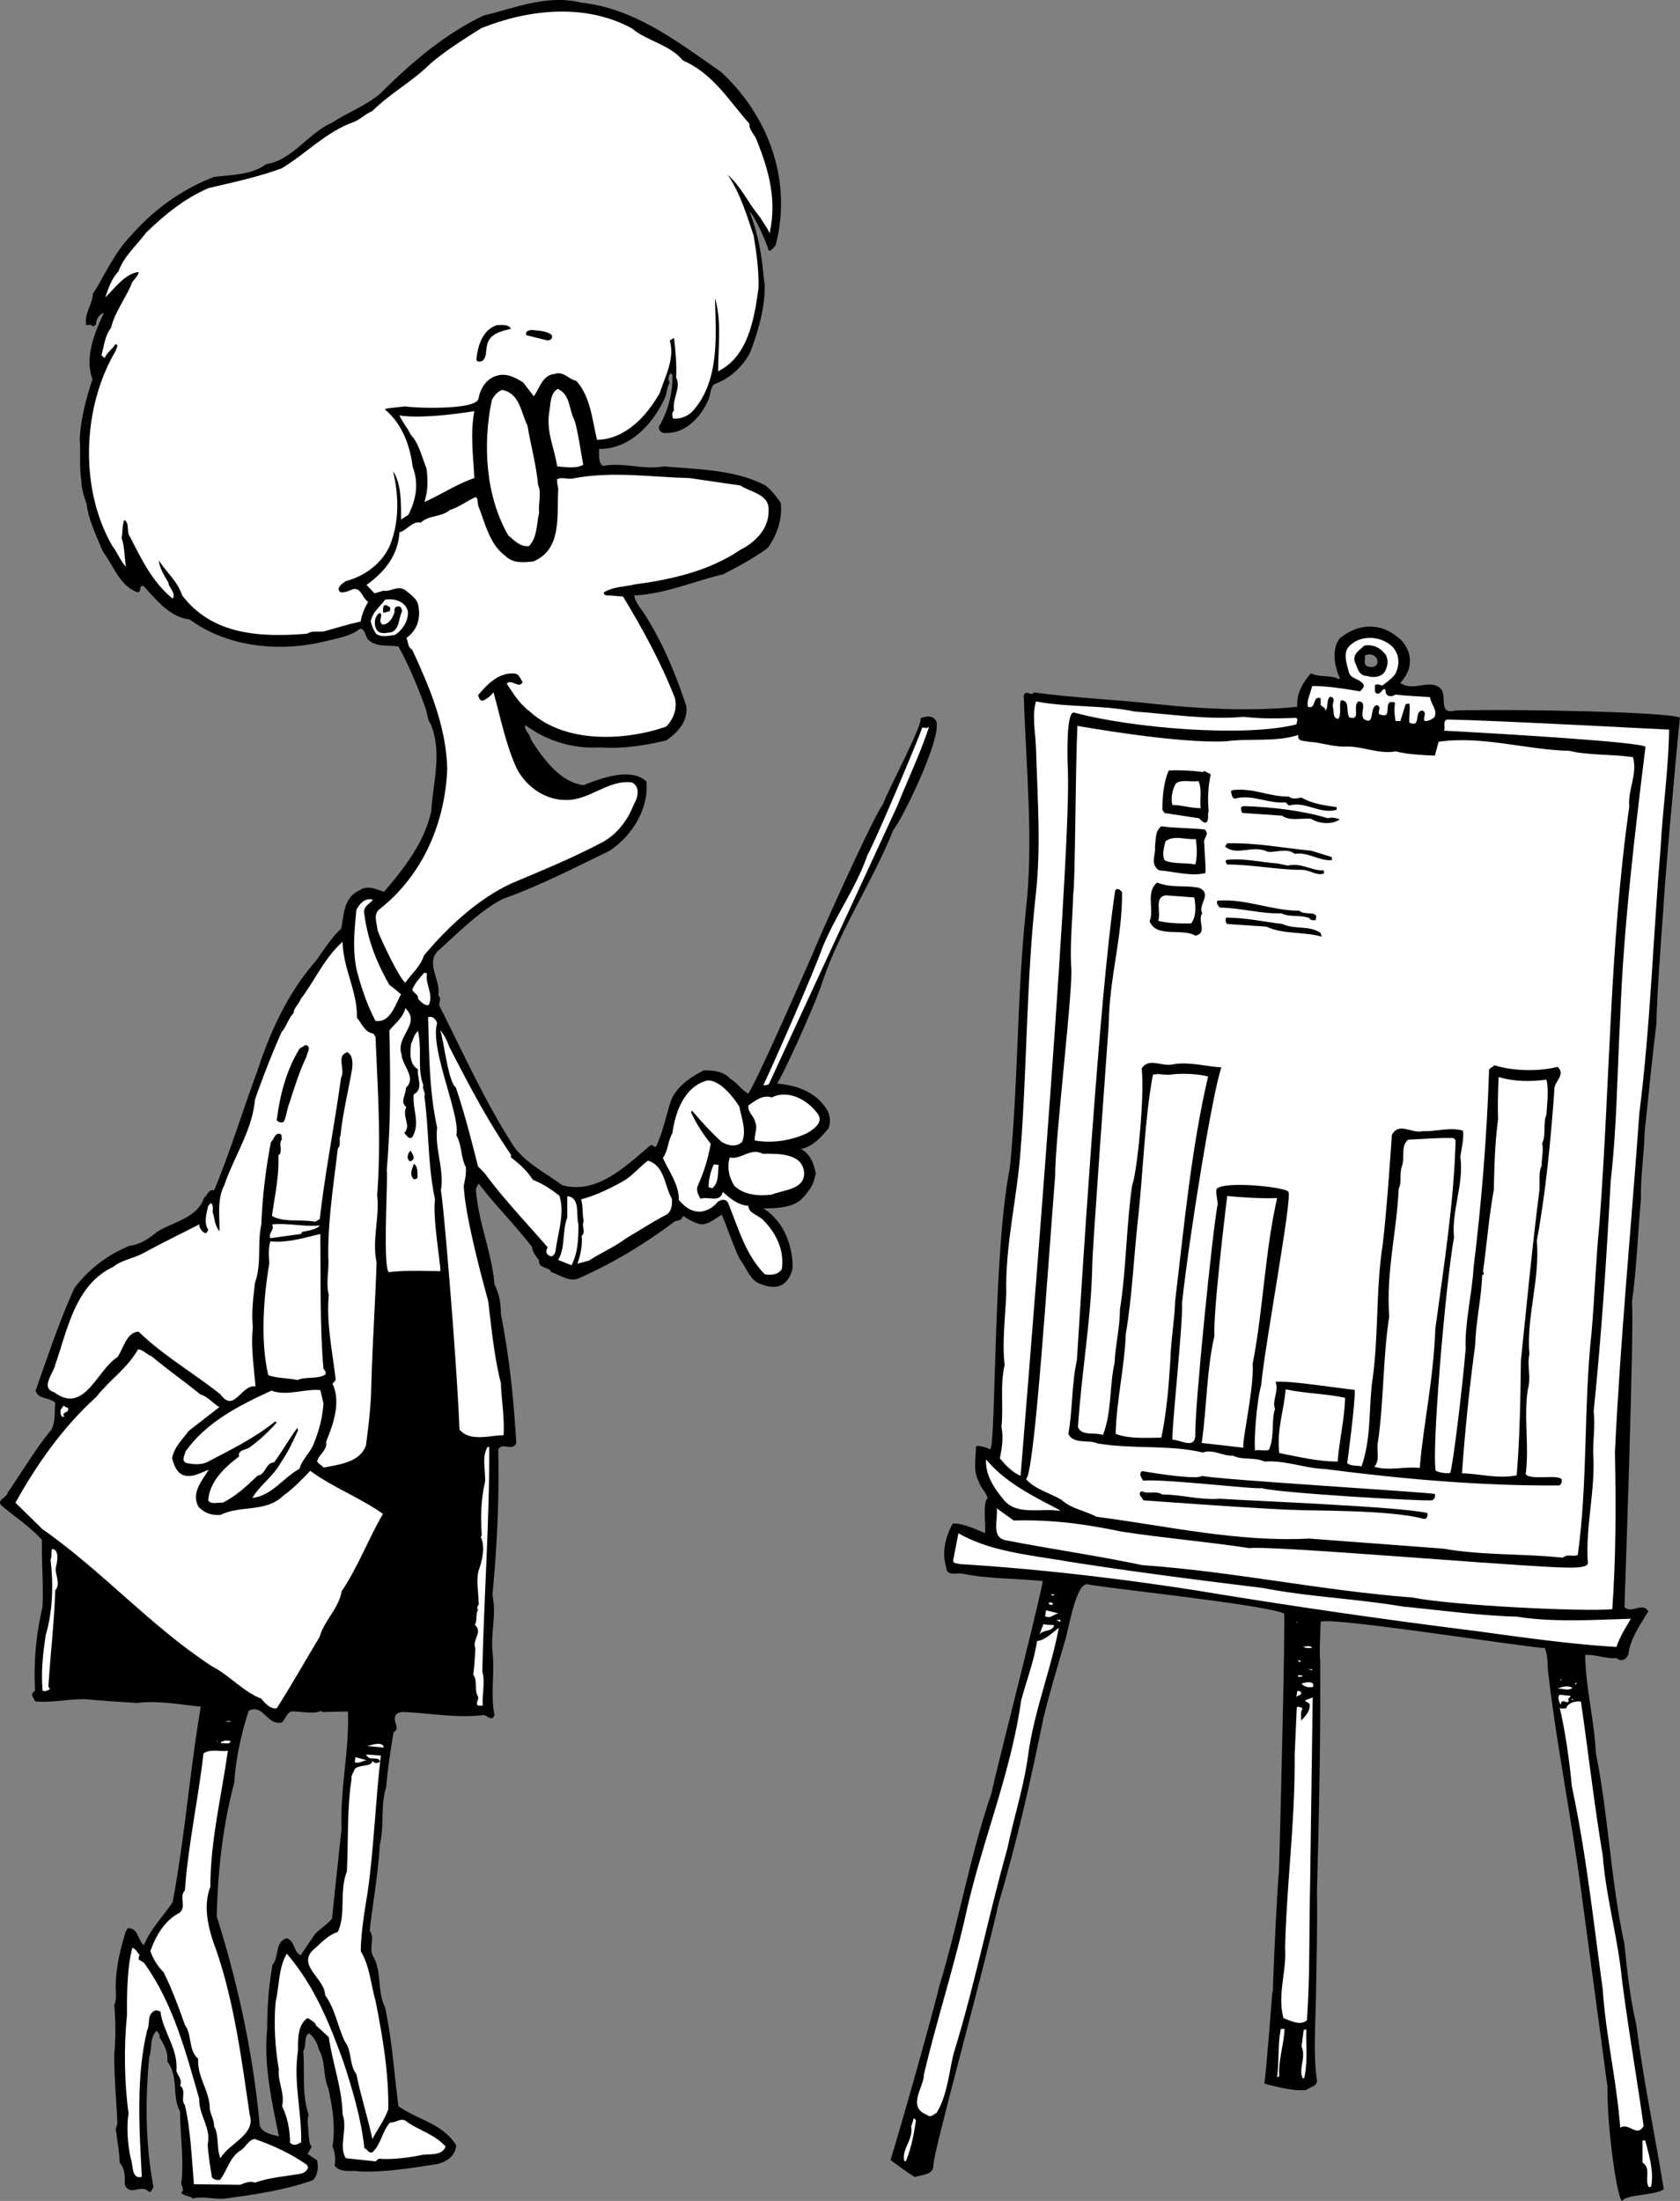
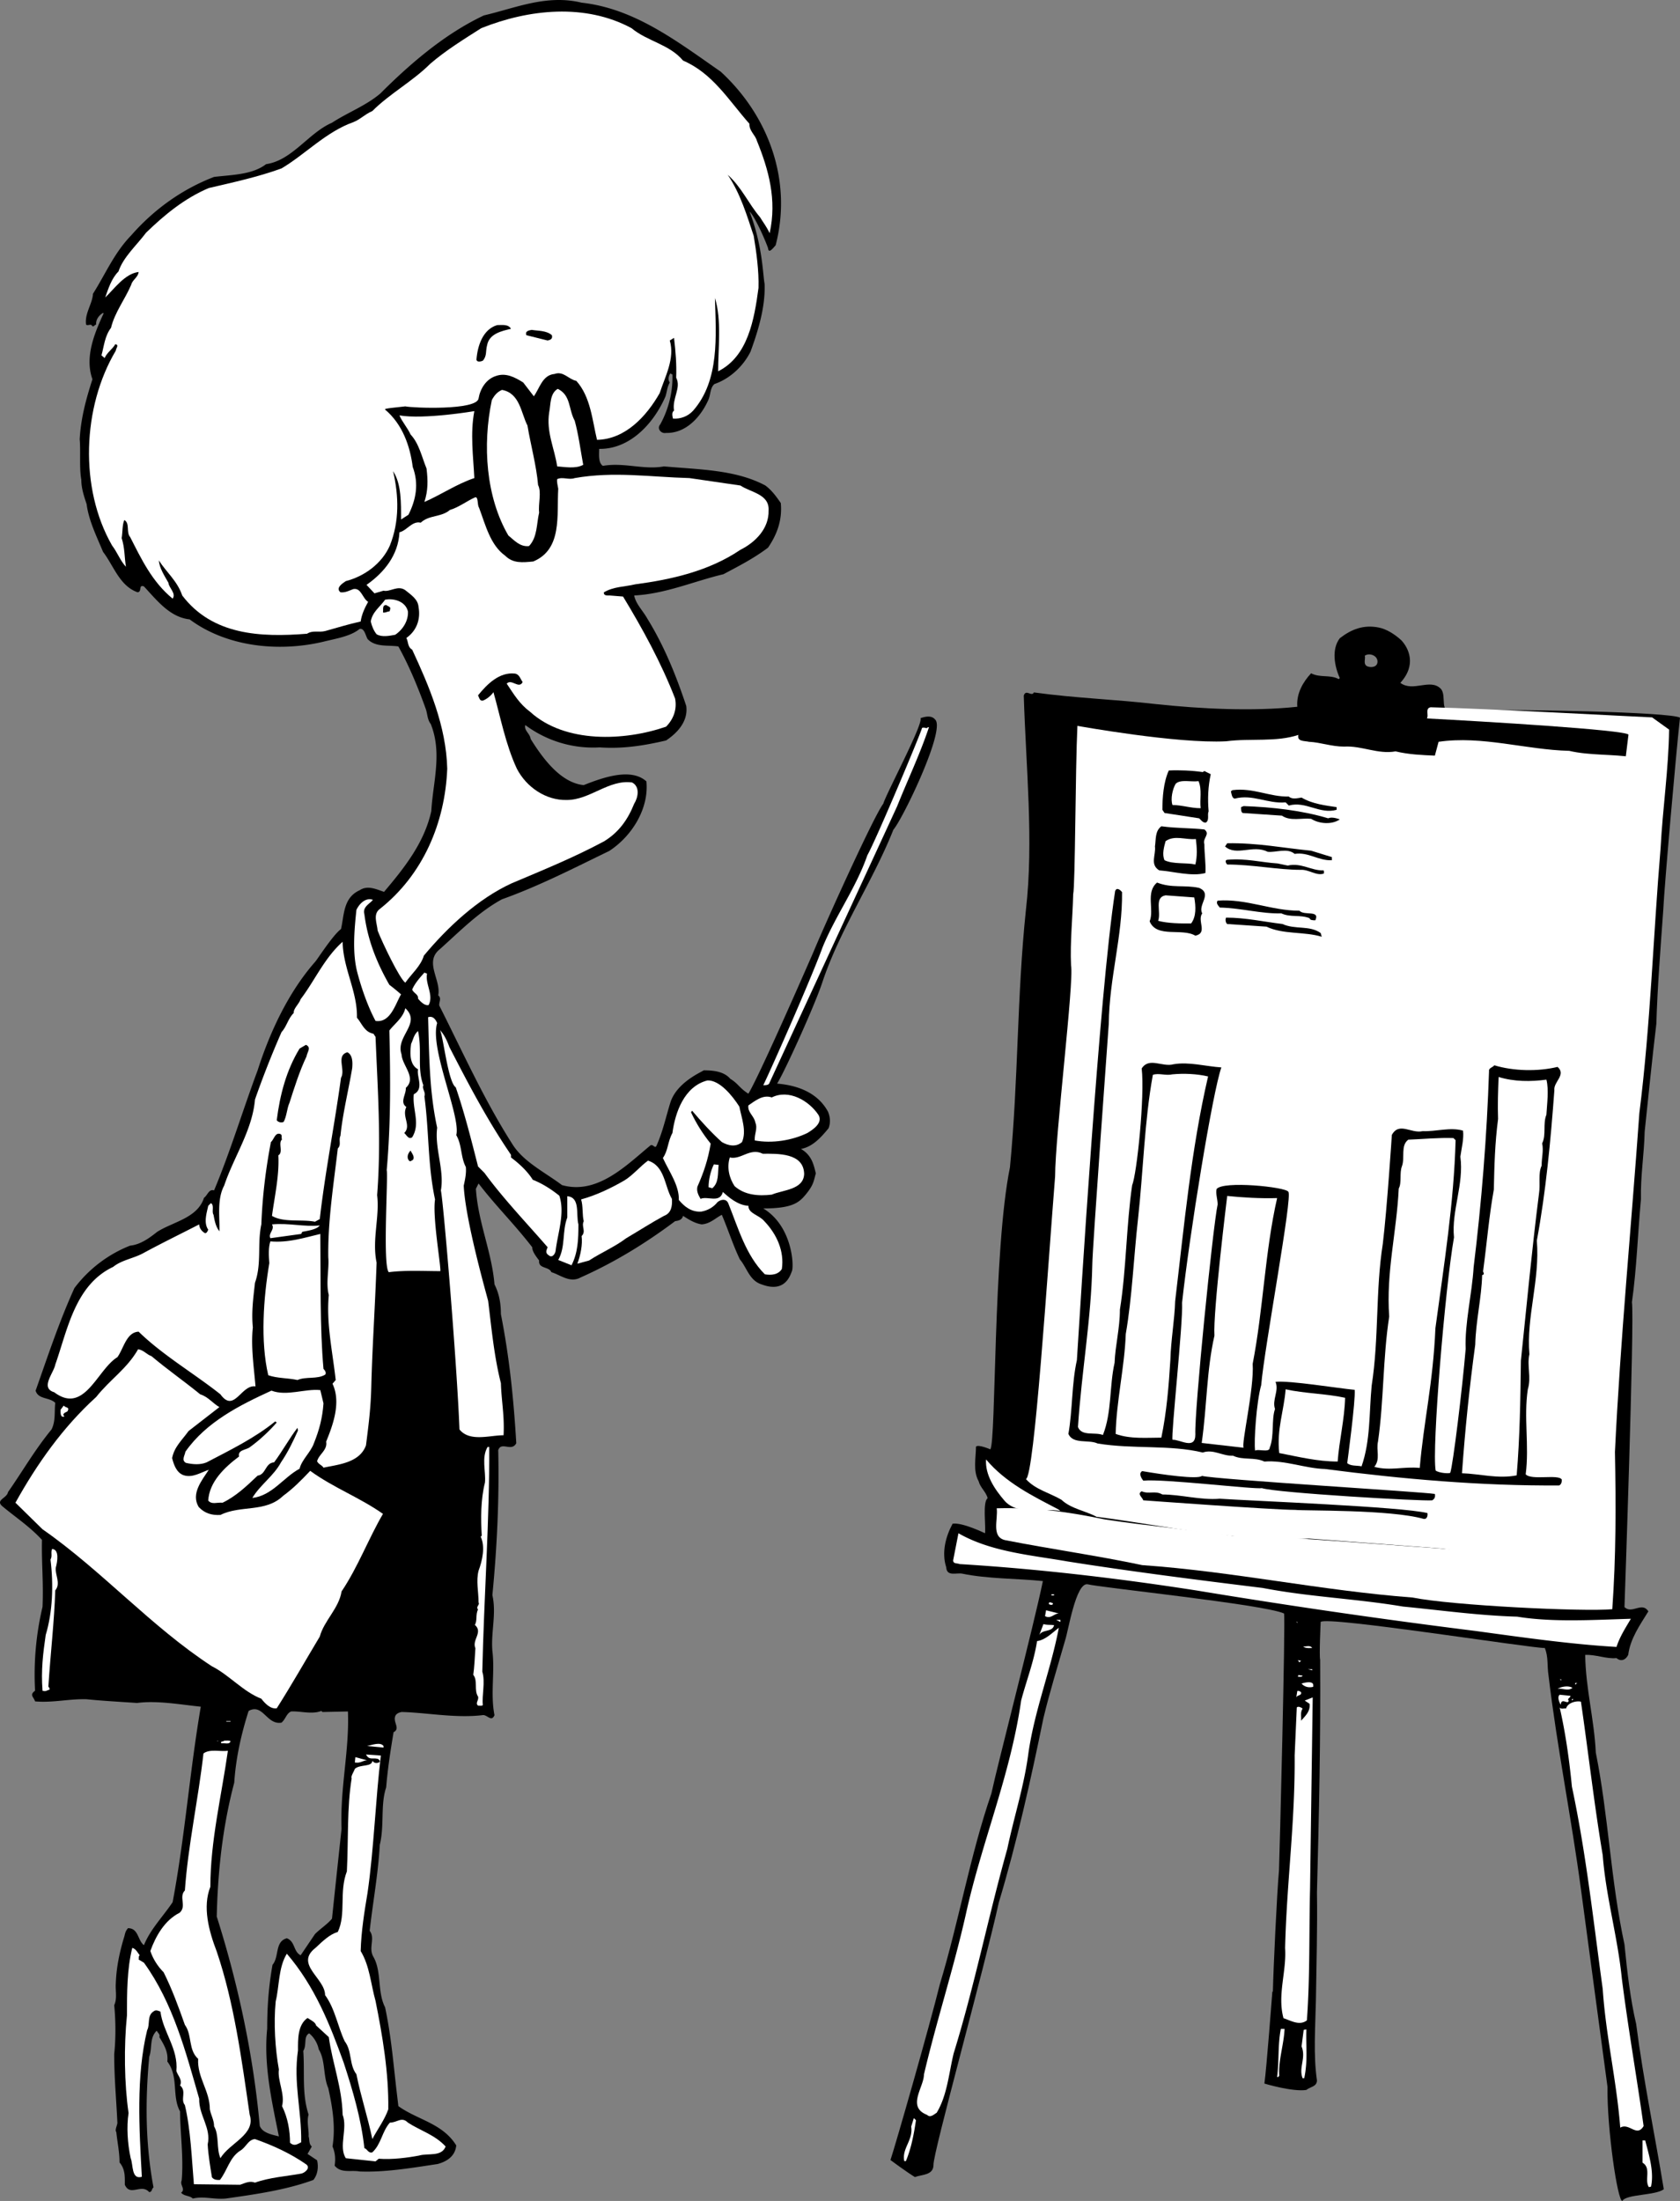
<svg xmlns="http://www.w3.org/2000/svg" width="316.308" height="414.356">
  <rect width="100%" height="100%" fill="#808080" stroke="none" />
  <path d="M141.124 39.836c2.5 6.5 2.5 12 2.832 13.586.168 4.25-1.148 8.684-2.648 12.782-1.403 2.8-3.903 5.101-6.801 6.101-.801.7-.7 1.899-1.102 2.899-1.398 3.199-4.199 6.402-8 6.3-.898.2-1.8-.8-1.097-1.601 1.597-2.899 2.398-6.2 2.296-9.399l-.398-.199c-.3.399-.5 1.2-.102 1.7-.5.898-.5 1.6-.796 2.6-2.204 5.099-6.704 10-12.5 9.9 0 1-.204 2.6.699 3.199 4-.7 7.699.8 11.5.101 6.597.598 13.5.598 19.097 3.598 1.204.902 2 2 2.903 3.3.3 3.2-.7 5.903-2.403 8.403-2.796 2.098-5.597 3.5-8.398 5-5.5 1.297-10.898 3.7-16.8 4 .3 1.598 1.6 2.797 2.5 4.398 3.198 5.2 5.402 10.7 7.3 16.399.398 2.902-1.7 5.101-3.8 6.5-4.302 1-8.2 1.601-12.5 1.3-5.2.301-10.098-1.3-14-4.199-.302 1 .902 1.602 1 2.602 2.3 3.7 5.675 8.273 10 8.7 4.175-1.677 9.05-3.177 11.8-.7.5 5.098-2.7 10.297-7 13.098-6.602 3.199-13.2 6.601-20.2 9.101-4.402 2.399-7.902 6-11.698 9.399-3 2.402.296 5.8-.301 8.699.699.5.097 1.3.199 1.902 4.5 8.899 8.5 17.899 13.898 26.3 2.102 3.2 6 5.099 9.204 7.5 6.699 1.9 12.199-3.8 16.699-7.5.5-.202.8.7 1.097.099 1.204-2.7 1.754-5.364 2.602-8.098 1.168-3.77 5.7-5.703 6.3-6.102 1.802 0 3.802.2 5 1.602 1.5.898 1.7 1.73 3.4 2.797 2.3-3.797 12.3-26.797 12.3-26.797 1.5-3.703 11.2-25.3 13.102-27.8.5-1.802 7.597-15.102 7-16.102.898-.301 2.097-.598 2.796.3 1.903 2-6.097 18.602-7.898 20.7-3.898 9.8-10.094 18.804-13.398 28.8-1.434 4.332-7.102 16.832-8.5 19 3.699.301 7.597 1.602 9.597 5.301.403 1 .5 2 .102 3.098-1.403 1.703-3 3.5-5.2 3.902 2.067 1.2 2.399 3 2.797 4.598-.398 1.402-.398 2.101-1.73 3.77-1.336 1.663-2.5 2.831-8.168 2.831 5.5 3.332 5.8 10.801 5.398 11.801-.296.7-1.23 4.2-5.699 2.5-2.3-.7-2.8-3.2-4.097-4.7-1.301-2.702-2.204-5.6-3.403-8.401-1.199.601-2.199 1.699-3.8 1.8-1.297-.199-2.399-.898-3.5-1.601-.2.8-.899.902-1.5 1-5.598 4.203-11.5 7.8-17.797 10.601-2 1.102-3.801-.5-5.5-1-.403-1.101-2.5-.601-2.301-2.199-.602-.8-1.301-1.7-1.301-2.5-3.398-4.402-6.8-7.7-10.102-12l-.5 1c.403 6.3 3 11.899 3.5 18 .903 1.8 1.204 3.598 1.204 5.598 1.597 8.101 2.398 15.902 2.898 24.3-.898 1.7-2.8-.398-3.398 1.301.199 9-.204 18.102-1.102 27.301.8 3.5-.3 7 0 10.5.5 4-.398 8.098.398 12.098-.597 1.402-1.398-.2-2.296 0-5.102.601-10.602-.5-15.204-.598-.398.098-.796.2-1.097.598-.7 1.203 1 2.5-.403 3.203-.597 3.598-1.097 6.797-1.398 10.398-1.102 3.301-.3 7.2-1.2 10.801-.3 5.5-1.3 10.8-1.902 16.2 1.102 1.398-.296 3.199.704 4.898 1.597 2.8.699 6.601 2.199 9.5 1.097 5.203 1.5 9.902 2.097 15.203l.403 3.398c3.597 2.602 8.3 3.2 10.898 7.399-.199 2-1.699 3-3.5 3.5-4.699.703-9.898 1.601-14.699 1.402-1.602-.3-3.5.399-4.7-1.101.2-1.2.098-2.5-.402-3.598.602-3.703 0-7.402-.796-11-1-2.3-.5-5.203-1.801-7.3-.2-1.102-.903-2.302-1.801-3-1.102.597-.398 2.198-1.102 3.3.301 4.2-.296 8 1 12-.398 1.297.102 3 0 4.098.204.5 0 1.402.602 1.902l-.8 1.398 1.8 1.2c.3 1.3.102 2.699-.7 3.699-5.198 1.902-10.902 2.703-16.5 3.5-2.3.203-4.1-.5-6.198 0-.602-.598-1.602-.399-2.204-1.098.903-.7-.296-1.402.102-2.3.398-4.2-.3-9.2-.3-13-1.598-2.9-.2-6.5-2.4-9.4.2-1.8-.6-3.1-1.5-4.6.2-.5-.3-.801-.5-1.2-1.402 1.399-.8 3.2-1.402 4.899-.796 8.5-.699 16.601.801 24.601-.398.3-.199.8-.8.899-1.5-1.7-3.598.902-4.598-1.399 0-1.5.097-2.902-1-4.2 0-2-.403-3.702-.602-5.702-.3-.399.102-1.098.2-1.7-.2-4.5-.598-8.398-.598-13 .3-2.898.3-6.097 0-9.199.597-1.3.199-2.699.3-4.101.098-3 .7-5.797 1.5-8.5.297-.899.2-1.2.797-1.899 2 0 1.801 2.301 3 3.2 1.204-3 3.602-5.399 5.403-8.098 2.3-12.203 3.199-24.5 5.3-36.8-3.902-.403-8.203-1.2-12-.7-2.902-.203-6.601-.402-9.5-.703-3.3-.098-6.402.703-9.703.402-.296-.902-1.097-1.2 0-2a55.578 55.578 0 0 1 1.403-15.8c.199-4.7-.2-8.2-.102-12.602-2.3-2.5-4.898-4.2-7.3-6.2-1.7-1.3.703-1.597.902-2.8 2.8-4 5-7.899 8.199-11.797.8-1.602.5-3.3.7-5-1.098-1.102-3.2-.602-3.7-2.3 2.3-6.5 4.398-12.903 7.3-19.302 2.7-3.601 6.4-6.398 10.5-8 2-.199 3.7-1.5 5.098-2.601 3-1.899 7.602-2.598 8.801-6.399.7-.5.903-1.699 1.903-1.398 3.097-7.402 5.398-15.102 8.199-22.602 2.3-7.199 5.8-14.699 10.8-20.398.399-.402 3.297-5 4.899-6.203.602-2.598.398-5.899 3.5-7.297 1.5-1 3.102-.203 4.602.297 3.898-4.598 7.597-9.297 8.898-15.2.3-5.398 2.102-10.898-.102-16.398-.699-.902-.597-2-1-3-1.398-3.902-3.097-8-5.097-11.601-1.903-.301-4.301.199-5.801-1.399-.398-.7-.602-2.101-1.5-1.902-1.7 1.402-4.398 1.8-6.8 2.402-8.4 2-18.2 1-25.2-4.2-3.7-.401-6.102-3.5-8.602-6.202-1.097-.399-.296 1-1.199 1.101-3.398-1.199-4.5-5-6.5-7.601-1.199-2.899-2.699-5.899-3.097-9-.5-1.5-1-3-1-4.598-.403-2.2-.102-5.402-.301-7.601.199-3.899 1.199-7.598 2.398-11.301-1.5-4.2.403-8.7 2.102-12.399l-.102-.101c-.699.402-1.398 1.203-1.3 2.203-.297 0-.5.598-.797.2-.204-.403-.801.097-1.102-.2-.3-2.102 1.2-3.902 1.3-5.8 2.4-3.802 4-7.7 7.2-11 4.3-4.903 9.602-8.7 15.602-11 3.398-.403 7.199-.403 9.796-2.403 4.903-.7 8-5.899 12.403-7.797 2.898-1.902 6.398-3.203 9.097-5.5 5.903-5.902 12.301-11.3 19.5-14.703 6-1.399 11.801-4 18.403-2.399 10 1.102 18 7.301 26.199 13 8.898 8.2 13.531 20.368 10.332 32.668-.582.664-1.332 1.633-1.434.532-.73-2.032-2.582-6.067-3.48-6.868zm-94.316 282.27c-1.403 4.398-2.403 8.898-2.704 13.5-2.199 8.297-3.097 16.7-3.296 25.2 4 12.597 6.898 26.097 8.097 39.398.5 1.402 2.5 1.699 3.602 2-1.301-6.5-2.903-13.399-2.2-20.301 0-4.297.297-8 1-12 1.297-1.5.399-4.399 2.7-5 1.597.601 1.199 2.5 2.597 3.203l2.704-4c1-1 2.398-1.902 3.199-2.902.597-5.7 1.199-11.301 1.8-16.899-.3-7.7 1.5-14.8 1.2-22.101l-4.801.101-.2-.2c-1.8.7-3.902 0-5.698.099-.903.402-1 1.402-1.801 2.101-2.801.5-3.5-3.699-6.2-2.199" />
  <path fill="#fff" d="M141.905 44.403c-1.199-3.598-2.5-8-4.898-11.5 2.597 2.3 3.898 5.402 6.097 8 .602 1 1.184 1.683 1.801 3 1.403-6.297-.199-12-2.398-17.399-.301-1.101-1.5-1.898-1.403-3.199-3.898-4.402-6.898-9.5-12.5-11.902-2.597-3.098-6.699-3.598-9.699-6.098-8.699-4.7-19.3-3.601-28.3 0-3.297 2.098-6.7 4.2-9.598 6.7-3.301 3.3-7.602 5.6-10.903 8.898-1.398.601-2.296 1.601-3.597 2.101-5.102 1.801-9.102 6.102-13.5 8.7-4.403 1.601-9 2.601-13.7 3.699-4.5 1.902-8.3 5-11.8 8.402-1.801 2.399-4.301 4.598-5.2 7.3-1.3 1.298-1.902 3.2-2.5 4.9 1.7-1.602 3.7-4.5 6.297-4.801-.097 1-1.199 1.5-1.398 2.402-1.2 2.797-3.102 5.2-3.8 8.098-1.2 1.601-1.302 3.402-1.802 5.199l.602.5c.398-1 1.5-1.7 2-2.598.8.098.102.8.102 1.2-6.301 10.6-6.903 25.898-.704 36.699 1 1.3 1.5 2.8 2.602 4-.3-2-.2-3.5-.8-5.399.198-1.2.1-2.5.5-3.402 1.1.601.3 2.3 1.1 3.203 2.098 4.098 4.098 8.398 8 11.598.7-1-.698-2-.8-3-.8-1.399-1.7-2.801-1.8-4.2 1.402 2.2 3.5 3.899 4.402 6.602 5.699 7.5 14.796 7.898 23.5 7.2 1.097-.7 2.199-.2 3.398-.5 2.2-.602 4.398-1.302 6.7-1.802.198-1.398.8-2.601 1.402-3.699-1.102-.7-1.301-2.7-2.801-2.402-.801.3-1.5.703-2.403.601-1-.8.403-1.699 1-2.101 3.5-.899 6.801-3.297 8.301-6.7 1.801-4.5 1.7-9.3.602-14 1.597 2.403 1.5 6.102 1.5 9.102l1.398-.902c1.403-2.797 2-5.797.801-9-.5-3.899-1.898-8-5.2-10.797-.402-.203 2.098-.402 3.802-.602 1.296.301 13.5.801 13.796-1.5.301-1.8 1.403-3.601 3.204-4.199 1.898-.7 3.597.2 5.199 1.2l2 2.6c1.097-1.5 1.597-4 3.898-4.202 1.7-.598 2.602 1 4.102 1.3 2.699 3 3 7.403 3.898 11.102 5.301-.101 9.301-4.402 11.801-8.8 1-3.102 2.898-6.5 1.898-9.9l.801-.5c.301 2.599.5 5 .403 7.5 1 1.9-.801 3.9-.403 6.2-.5.3-.3 1.098-.199 1.5 1.398.098 2.8-.402 3.8-1.5 5-5.7 4.302-14.101 4.098-21.2 1.301 4.099.602 9.599.602 13.798 5.602-2.797 6.8-9.7 7.602-15.7.097-3.199-.403-6.8-.903-9.8" />
  <path d="M96.206 61.903c-1.7.402-4.102.902-4.5 3.101-.3 1.102 0 2-.8 2.899-.2.101-1.098.402-1.2-.2.2-2.597 1.2-5.699 3.898-6.5 1 0 2.102-.199 2.602.7m7.699 1.203c.2.7-.3.898-.8 1l-4-1c-.297-.8.5-.902 1-1 1.203.2 2.8.098 3.8 1" />
  <path fill="#fff" d="M108.206 79.204c.7 2.5 1.102 5.601 1.602 8.3-1.403.801-3.5.399-4.903.301-.5-3.402-2.097-6.5-1.5-10.2.301-1.5.102-3.5 1.602-4.401 2.5 1.199 2 3.8 3.199 6m-8.898.902c.597 3.598 1.699 7.598 2 11.2.699 1.398 0 3.5.199 5.198-.5 2.102-.301 4.602-1.903 6.301-1.699.2-2.796-1.101-3.898-2-4.2-7.2-4.898-17-3.102-25.5.5-.902 1-1.5 1.903-1.902 3.398.601 3.597 4.402 4.8 6.703m-9.999 9.898c-3.301 1.102-6.204 3.102-9.403 4.5.7-2.199.676-4 .403-6.3-.903-2.2-1.403-4.7-3-6.399-.602-1.3-1.602-2.402-2.102-3.601 4.602.8 14.102-.801 14.102-.801-.801 4.203-.204 8.5 0 12.601" />
  <path fill="#fff" d="M139.405 91.403c1.903 1.3 5.5 1.601 5.301 4.703.102 3.398-2.5 6-5.3 7.398-5.9 4-13 5.602-19.802 6.5-2.097.5-4 .399-5.898 1.5-.102.7.7.602 1.102.602l2.5.2c3.699 6.097 7.199 12.5 9.796 19.198.403 2-.296 3.899-1.699 5.301-7.8 2.7-19 3.2-25.597-2.8-2-1.5-3-3.2-4.403-5.301.903-1 2.301 1.101 3-.301-.398-.5-.597-1.5-1.5-1.598-2.898-.3-5.199 2-6.898 4.098.199.402.3 1.101.898 1 .801-.297 1.602-1 2-1.598 1.301 4.598 2.301 9.899 4.403 14.399 1.796 3.5 5.5 6 9.398 5.902 4.398 0 7.898-3.902 12.3-3.3 1.575.823 1.098 2.898.4 4-1.2 3-2.9 5.398-5.7 7.097-5.8 3.101-11.5 5.402-17.398 7.902-6.301 2.899-12 8.2-16.5 13.598-.602 2-2.301 3.402-3.5 5.101-1.102-.8-4.301-7.5-5.204-9.8-.097-1.301-.898-3 .301-4 8.301-6.5 12.403-16.399 12.801-26.5-.2-8-3.398-15.5-6.602-22.399-.898-.5-.699-1.5-1.097-2.2 2-1.401 2.699-3.6 2.3-5.8-.101-1.5-1.402-2.3-2.5-3.2-1.402-1-2.902.4-4.101.099l-1.7.5-1.5-1.598c3.302-2.3 6-5.602 6.2-9.902 1.398-.301 2.398-2.2 4-1.801 1.602-1.5 3.898-1 5.5-2.399 1.7-.5 3.2-1.699 4.8-2.398.598 0 .302 1.398.7 2 1.2 3.2 2.102 7 4.898 9 1.5 1.5 3.301 1.297 5.301 1.098 5.5-2.301 4.403-8.7 4.7-13.7-.098-.601-.297-1.3-.2-1.8 1-.5 2.2.199 3.301-.2 7.398-1.3 14.2-.199 21.602 0l9.597 1.399" />
  <path fill="#fff" d="M76.808 115.106c.097 1.7-.903 3.398-2.403 4.398-1.097.2-2.5.5-3.5-.101-.5-.598-.898-1.5-1.097-2.399.296-1.8 1.699-2.699 2.699-4.101 1.5-.297 3.8.203 4.3 2.203" />
  <path d="M73.507 114.504c-.102.102 0 .399-.2.602-.402 0-.703.297-1.203.2.102-.5-.199-1.403.602-1.403.3.203.7.3.8.601" />
-   <path d="M75.706 115.106c-.7 1.297-.398 3.098-1.898 3.898-1 .102-2 .5-2.801-.3-.602-.899-.602-2.2.097-3 .204-.301.403-.301.602-.2.3.602-.602 1.602.398 2.102 1.301-.203 1.801-1.3 2.204-2.402-.102-.399 0-.899.398-1 .8-.2.898.3 1 .902" />
  <path fill="#fff" d="M174.905 136.903c-1.699 5.101-4 9.902-6 14.902-3.398 7.399-20 43.3-24.097 52.2-.204.3-.704.3-1.102.3 1.2-2.402 8.867-19.668 11.168-25.969 2.398-5.898 6.332-11.23 8.434-17.332 1.597-2.8 10-22.765 10.296-23.968.602-.2.801.27 1.102-.133h.2m-104.7 32.5c-.5.703-2 1.3-1.602 2.703.602 4.797 2.301 9.098 4.704 13.297a36.85 36.85 0 0 1 2.199 1.8c-1.102 1.903-2 5.403-4.801 5-1.398-2.597-2.602-6-3.398-9-1-3.699-.602-8.097-.204-11.898.5-1.101 1.704-2.402 3.102-1.902m-3 22.203c.898 1 1.398 2.7 3.102 3l.398.598c.398 9.902 1.102 19.5.3 29.8.5 4.102-1 8.399-.1 12.7-.302 8.699-.802 15.601-1 23.3-.098 4.102-.5 7.2-1 11.102-1.2 3.297-5.2 3.598-8 4.2-.302-.5-.9-.602-1.2-1.2.3-1.3 2-2.102 1.7-3.703 1.402-3.399 2.8-7.5 1.198-10.899l.602-.699c-.602-5.402-1.8-10.7-1.3-16-.598-2.3.1-4.902-.098-7.101-.102-6.801 1-13.7 1.796-20.5.704-.7.102-1.5.5-2.399.403-4.101 1.5-8.5 2.204-12.7.097-1.1.097-2.5-.903-3-2.2.599-.3 3.298-1.2 4.798-1.198 8.8-3 17.8-4 26.601l-.897.5c-2.602-.5-5.903.2-8.102-1.101.5-3.7 1.398-7.598 1.2-11.399 1-.601-.098-2.3.698-3-.199-.3.102-.8-.296-1-1-.398-1.204 1-1.801 1.5-1 5.2-1.602 10.301-1.801 15.5-.8 3.7.102 7.301-1.2 11-.3 2.7-.698 5.5-.402 8.399-.398 3.601.204 7.5.5 11.101-2.699-.398-4 5.102-6.597 1.5-4.903-3.898-10.903-7.398-15.403-11.8-2.296.101-2.796 3.101-4 4.8-3.796 2.301-6.199 10.899-11.898 6.602-2.7-.8-.102-3.602.2-5.203 2.3-6.5 3.698-15 10.902-18.399 1.597-1.3 3.898-1.601 5.699-2.601 3.5-1.899 7-3.598 10.5-5.399 0 .7.5 1.301 1 1.602.398.2.597-.402.699-.602-.898-1.3-.3-3.101 0-4.5l.5-.5c.7.399.102 1.602.5 2.2.2 1.101.398 2.199 1.102 3.101.097-2.5-.5-6 .898-8.601 1.8-5.399 5.3-10.399 5.8-16.2 1.5-4.3 3.2-8.601 5-12.699 1-1.101 1.2-2.5 2.302-3.601-.102-.801 1-1.7 1.296-2.598 2.602-3.402 4.5-7.8 7.903-10.8.097 5.097 2.8 9.3 2.699 14.3m13.199-8.301c-.398 1.899 1.301 4 .301 5.899-.7.199-1.5-.598-2-1.2.102-.8-.8-1-1.102-1.699.5-1.2 1.5-2.3 2.301-3.2l.5.2m-4.801 15.199c.102 2.102 2.903 4.399.801 6.301.102 1.2-1.199 2.7.102 3.598-.903 1.8 1 3.5-.403 4.902.403.3.801 1.3 1.5.8 1.602-2.6 0-5.202.301-8.1 2-1 .5-3.301.801-4.7-1.7-.902-1.5-3.3-1.3-4.8.402-.801.5-1.7 1.3-2.4.8 3.798-.2 7 1 10.2-.3.7.5 1.3.2 2.098.902 6.703.6 12.8 2 19.402-.5 3.3 1.1 12.3 1 13.5-3.098 0-6.598-.2-9.7.2-1.2-1.102-.102-18.2-.398-19.2.796-9 .699-17.5.5-26.3 1-1.301 2.597-2.4 3-4.2 3.097 2.899-1.903 5.3-.704 8.7m6.704-5.899c-1.477 4.773 4.5 17.598 3.597 21.098 1.102 1.902.801 4.101 1.801 6 .102 1.101-.102 2.199-.398 3.5.296 6.5 4.296 20.5 4.597 21.699.602 4.8 1.102 10.402 2.403 15.5.097 3.3.699 6.203.5 9.8-2.602 0-6.403 1.301-8.301-1.097-.5-12.8-3-42.602-3.5-45 .699-3.8-1.2-7.902-.7-11.8-1.5-6.903-1.5-13.7-1.703-20.802.903-.3 1.403.399 1.704 1.102m2.296 4.5c3.602 7 7.102 13.7 11.602 20.297v.5c1.602 1.203 3.102 2.601 4.102 4.203 1.796.7 3.5 1.797 5 3 1.097 3.297-.301 7-.704 10.398-.097.602-.699 1.399-1.296.801-.704-.402-.403-1-.204-1.5-3.898-4.5-8.398-9.2-11.898-14l-1.2-1.2c-1.3-5.1-2.5-9.901-4.198-14.901-1.5-1-2.403-10.098-3-10.801.796.8 1.398 2.101 1.796 3.203" />
  <path d="M57.706 198.903c-1.3 2.703-2.3 5.902-3.2 8.703-.5 1.098-.5 2.5-1.1 3.598-.4.199-1 .101-1.302-.301.602-4.797 1.801-9.399 4.301-13.5l1.2-.7c1.101.5.203 1.403.101 2.2" />
  <path fill="#fff" d="M139.206 208.336c.398 2.102 1.398 4.567.5 6.668-1.102 1-2.602.7-3.8 0-2-1.8-3.9-3.898-5.598-5.898l-.204.297c1 2.101 2.102 3.902 3.704 5.902-.5 3-1.301 5.399-2.5 8.098-.204.902.199 1.601.597 2.3 1.301-.597 3.602.903 4.2-1.3 1.101 1 2.8 2.5 4.8 2.601 0 1.5 2 1.7 3 2.899 2.301 2.402 3.801 5.601 3.301 9-.7 1.101-2 1.203-3.2 1-3.6-3.598-5-8.7-6.902-13.399-.398-.898-1.398-.699-2-.199-.796 1-1.898 1.598-3.097 1.8-1.903.099-3.2-1-4.2-2.202.098-2.7-1.8-5.297-3-7.899 1-1.398.899-3.101 1.797-4.699.5-3.8 2.204-8.8 6.602-9.902 2.27-.07 4.652 2.82 6 4.933m14.898 1.567c.903 1.5-1.097 2.8-2.097 3.402-2.903 1.399-6.602 2-9.903 1.399-.097-1.301.602-2.2.102-3.399-.2-1.2-1.5-1.902-1.3-3.2 1.198-.8 2.698-2.1 4.402-1.5 3.199-1.6 7 .599 8.796 3.298" />
  <path d="M77.706 218.403c-.2 0-.398.402-.7.101-.5-.601-.198-1.398.302-1.898.199.5.898 1.2.398 1.797" />
  <path fill="#fff" d="M151.405 221.004c-.097 3-4 3-6.097 3.899-2.5.3-5.102.101-7-1.598-1-1.5-1.5-3.5-.903-5.402 2.102.5 3.801-1.899 6.2-.7 2.8 0 7.703-.199 7.8 3.801m-24.898 4.7c.097 1.3-.102 2.699-1.5 3.199-2.403 1.3-4.7 2.8-7.102 4.203-2.097 1.598-4.699 2.7-7 4.2l-2.199.597c.602-1.598 1-3.598.8-5.2.9-.898-.1-1.8.4-2.8-.302-1.098-.099-2.899-.5-4.098 2.902-.8 5.6-2.101 8.198-3.601 1.602-1 3-2.7 4.403-3.7 3.199 1 3.097 4.801 4.5 7.2" />
-   <path d="M78.604 221.704c-.199.3-.5.3-.699.3-.898-.898-.3-1.898 0-2.898.801.398.7 1.797.7 2.598" />
  <path fill="#fff" d="M135.308 219.305c-.204 1.598.097 3.3-1.204 4.399l-.699-.2c0-1.398.403-3.101 1-4.3l.903.101m-26.403 11.199c0 2.899-.098 5.301-1.3 7.7l-2.5-1c1.402-2.5.703-5.399 1.703-8v-4c2.5.199 1.597 3.5 2.097 5.3m-48.699.2c-.602.8-2.3 1-3.3 1.199l-.2.402-5.8.8c-.5-.901.902-1.6.3-2.6 3.2-.301 6 .5 9 .199m.102 1.601c.097 8.7-.102 17.5.597 25.399.301.3.602.8.301 1.101-1.5.899-3.602.3-5.2 1-1.8-.402-3.8-.3-5.5-.902-1.5-6.399-.902-14.598.2-21.098-.102-1.3-.2-3 .2-4.101 3.402.3 6.402-.7 9.402-1.399m-31.801 23c3.097 2.598 6 4.598 9.199 7.2 1.398.398 2.5 1.8 3.602 2.398l-5.801 4.5c-1.301 1.8-2.7 3-3.102 5.101.301 1.2.801 2.7 2.102 3.2 1.699.601 3.3-.5 4.8-1-1.3 2-3.402 4.5-1.902 7 1.102 1.199 2.5 1.601 4.102 1.5 3.8-1.899 8.5-.399 11.8-3.598 1.797-1.3 3.399-2.902 5.098-4.703 4.403 3.203 9.301 5 13.7 8.101-2.7 4.602-4.7 10-7.797 14.602-.5 3.2-3.301 5.5-4.102 8.5-2.7 4.5-5.3 9.098-8.102 13.5-1.199.2-2.296-1-2.898-1.8-3.398-1.302-6.102-4.5-9.3-6.102-11.5-7.5-20.7-18-31.9-25.801l-5.1-5c4-7.2 8.902-14.2 15.198-19.899 2.602-3.3 5.801-5.3 7.903-9 1.097.2 1.597 1 2.5 1.301" />
  <path fill="#fff" d="M60.905 264.204c-.199 2.8-.8 5-1.8 7.5-.598 1.699-2.297 3.101-2.7 4.8-3 1.602-5.199 5.102-8.898 5.5 1.5-2.5 4-4.101 5.398-6.699 1.301-1.902 2.301-4 3.2-6l-.098-.5c-1.403 1.8-2.903 4.5-4.403 6.5-1.699.098-1.5 2.3-3.097 2.5-2.102 2-4.102 3.899-6.602 5.098-1.097-.098-2 .402-2.7-.399.2-3.5 3-6.199 5.802-8.3-.301-1.301 1.398-1.2 2.097-1.801 1.801-1.297 3.602-3 5-4.598l-.296-.2c-3.801 3.099-8.5 5.4-12.903 7.7-1.2.5-2.597.399-3.898.098-.903-.5-.2-1.399-.102-2.098 3.903-5.601 10.3-8.8 16.2-11.5 2.902 1.098 6.3-.402 9.203-.101l.597 2.5m-48.199 1.5c-.3.199-.602.199-.8.601l.198.399c-.796.199-.699-.801-.699-1.301l.602-.797c.3.5 1.199.2.699 1.098m79.398 6.699c.102 13.101-1 28.601-1.296 42.3.597 2-.102 4.403.097 6.301-.199.2-.597.102-.898.102-.602-.5.199-1 0-1.703-.801-1.2 0-3-.903-4.098.204-1.3.301-3.5.403-5-.7-1.601 1.5-3-.102-4.402.5-.797.102-2 .602-2.899-.5-.5.398-.898.098-1.3 0-2-.5-4.098 0-6 .703-1.899 1.3-4.5.402-6.399l.199-.2c-.2-3.202-.2-6.8.602-10 .199-2.1-.704-4.702.5-6.702h.296m-81.597 22.703c-.2 1.297 1 3-.102 4.297-.199 6-.898 11.902-1.3 18.101.101.2.3.301.203.602-.5.098-.602.398-1.301.2-.301-3.903.097-7 .597-10.5 1.301-4.302 1.5-9.403.903-14.2.398-.703 0-1.3.3-2 1.399.098 1 2.398.7 3.5m32.097 29v-.102h.801v.102h-.8m-1.501 3.699-.296-.101h.199zm2.301 0c-.199.7-1.097.3-1.699.399-.398-.399.398-.301.5-.5.398 0 .898-.098 1.2.101m28.8.899v.3l-3.102-.3c1-.2 2.5-.801 3.102 0m-29.301.902c-1.199 8.5-3.3 17-3.3 25.598-1.5 3.8-.297 8.3 1.203 12.199 3.296 9.703 4.699 20.402 6.199 30.703 1.199 3.797-3.801 5.297-5.5 8.2-.801-1.802-.2-4.302-1.2-6 0-1.2-.601-2.102-.8-3.2 0-3.5-2.403-6-2.2-9.5-1.902-1.703-1.101-4.5-2.5-6.402-1.203-3.399-2.402-6.7-4-9.899-1.101-1.101-2-2.5-2.5-4 1-2.8 2.7-5.8 5.5-7.2 1.399-1.202-.203-3 1-4.202.598-8.5 2.5-17 3.5-25.797 1.2-.902 3.2-.3 4.598-.5m28.801.898c-1 8.2-1.3 17.5-2.5 25.801-.602 3.598-1.2 7.3-1.3 11 1.698 2.8 1.902 6.2 2.8 9.399 1.3 6.5 2.5 13.5 2.398 20.402-.699 2-2 3.7-3 5.598-.898-4.301-2.199-8.098-3-12.2-1.398-1.8-.796-4.398-2.199-6.199-1.3-2.7-1.8-6.101-3.699-8.7 0-3.202-5.8-5.8-1.8-8.901 1.402-1.301 2.6-2.5 4.198-3 1.602-3.399.204-7.5 1.704-11.399.296-6 0-11.902.898-17.5-.2-.402.398-1.2.602-1.8 1-.9 3.199-.301 3.296-1.5.403.5.903.5 1.403.199.097-.301-.301-.598-.5-.598-.903-.203-1.5.297-2.102-.8l2.801.198" />
  <path fill="#fff" d="M69.104 331.403c-.796 0-1.199.601-2.296.402l.097-1 2.2.598m-42.797 36.703c-.301.2-.102.5-.204.797l1 .601c5.5 7.602 7.903 16.899 10.403 25.602-.102 3.098 2.3 5.5 1.597 8.598.102 2 .5 4.3.801 6.199.403.5.903.5 1.5.5 1.403-1.797 1.801-4.2 3.801-5.5 1.102-.598 1.5-2.098 2.8-2.2 3.4 1.2 6.7 2.7 9.7 4.801.8.7-.398 1.602-1 1.7-2.7.5-5.898.699-8.7 1.699-1-.399-1.902.101-2.8.402l-8.7-.101c-.402-4.7-.6-10.301-1.698-14.899-.903-1.101.398-2.601-.903-3.7.5-1-.398-1.8-.699-2.702.398-4.2-2.5-7.297-3-11.2-.3-.097-.8-.398-1.2-.097-1.402.797-.698 2.5-1.3 3.598-2.102 8.699-1.5 18.5-1 27.601-2 .598-1.602-2.3-2.102-3.5-.597-2.8-.796-5.902-.398-8.5-.8-5.5-.898-12.601-.3-18.402 0-4.2 0-8.7 1-12.7.698.2 1 .903 1.402 1.403m38.398 20.199c1.7 5.2 3.3 10.598 3.898 16.098.602.203.704 1 1.5.8 1.704-1.597 1.801-3.898 3.301-5.597 1.403 0 2.2-1.203 3.403 0 2.296 1.5 5.097 2.297 7.097 4.5-.8 2-3.3 1.2-5 1.7-2.097.398-5.097.8-7.597.597l-.602.5-5.602-.598c-1.398-2.2.403-5.601-.597-8.2-.102-5.1-1.903-9.6-2.602-14.6l-2.398-2.2c-.102-.601-1-1-1.602-1.402-1.898 1.3-1.8 4.101-1.8 6.101-.899 6.2.703 11.301.601 17.301-.8.399-1.3.8-2.102.098 0-2.2-.398-4.7-1.5-6.899.602-2.3-.898-4.8-.597-6.898-.7-3.902-1-8.703-.602-12.8.7-2.903.5-6.403 2.102-9 5.3 6.198 8.097 13.3 10.699 20.5" />
  <path d="M263.854 120.555c1.301 1.399 2.954 4.55-.199 8 2.403 1.8 5.602-.902 7.602 1.098 1.3 1.402-.602 5 2.8 4.101 12.098-.3 40.399.301 42.25 1.352-.8 7.297-2.953 31.848-3.152 36.25-.5 7-1.097 14.5-1.3 21.398-.797 6.602-1.5 13.7-2.2 20.301-.097 4.3-.8 8.399-.699 12.7-.602 6.5-.8 13.1-1.7 19.398.5 3.402-1.402 57.402-1.402 57.402 1.403 1.399 3.301-1.101 4.5.8-1.597 2.599-3.398 5.099-3.796 8.2-.5 1-1.403 1.3-2.204.598-1.898.203-3.898-.7-5.898-.598.102 6.399 1.7 12.098 2 18.399 2.398 11.902 2.8 24.101 5.398 36.101.5 5.098 1.102 10.3 2.204 15 1.398 10.8 3.5 20.7 5.199 31.098-1.602 1.203-7.102.902-7.801 2.203-.898.098-2.898-13.5-2.8-21.5l-5-37.203c-1.802-13.5-4.5-26.7-6.098-40.2-.301-1.898 0-3.5-.704-5.199-2.199.102-41.296-6.101-42.199-4.898 0 0-.3 6.398-.097 7.098.097 14.8-.204 29-.602 43.8.102 6.7-.102 13.602-.2 20.399-.1 4.8-.5 10.3.2 15 0 1.203-1.3 1.203-2 1.8-2.602.403-7.898-1.199-7.898-1.199.398-2.699 1.5-17.3 1.5-17.3h.097c.102-4.399.75-18.348 1.153-22.848.097-2 1.25-47.453.949-48.352-3.7-1.699-34.801-4.898-37-5.5-2.2-.3-3.602 8.7-4.2 10.5-1.402 4.899-2.902 9.7-4.101 14.7-2.398 11.699-5 23.402-8.398 34.699-2.704 12.3-12.403 47.203-12.301 49.402 0 2-2.2 1.8-3.5 2.3-1.5-.901-4.602-3.202-4.602-3.202 1-3 7.301-25 9.301-33.098 3.602-11.902 5.7-24.3 9.7-35.902 1.1-5.2 8-31.7 9.698-40-4.898-.5-10.398-.399-15.199-1.399-1.097-.199-2.898.602-3-1.199-.898-2.8-.097-5.8 1.2-8.2 1.8-.3 6.101 1.798 6.101 1.798.2-1.2-.5-5.899.5-6.598-.3-1.2-1.398-2-1.7-3.2-1.1-2-.5-4.401-.5-6.5.4-.5 2.7.5 2.7.5 1.102-1.401.5-37.401 3.7-53.1 1.6-16.602 1.3-32.2 3-48.4 1.5-13 0-27.1-.4-40.401.4-1.301 1.5.3 1.9-.598 8 1.098 15.198 1.297 23 2.2 8.402.898 18.198 1.398 26.6.5-.198-2.5 1.098-4.7 2.598-6.302 1.704.899 3.602.2 5.204 1.102l.199-.203c-1-2.2-1.602-5.399 0-7.5 2.199-1.7 4.5-2.598 7.398-2 1.403.3 2.903 1.203 4.2 2.402zm-6.898 2.899c.2.5-.398 1.601.5 2 .8.3 1.898.101 1.898-.899 0-1.2-1.597-1.7-2.398-1.101" />
-   <path fill="#fff" d="M262.257 121.856c1.3 1.5 1.3 3.398.398 5.098-.699.902-1.699 1.601-2.398 2.101-.301 0-1-.5-1.403 0 .102.5-.199 1.098.301 1.5 1 .399 1.5-2.101 1.801 0 .398.7 1.2.598 1.8.2 2.2.3 4.4.3 6.5.5.098 1.3 1.5 2.398.802 3.8-.5.399-1.102.7-1.801.7-.5-.602.597-1.602-.5-2-1.602.199-.102 3.3-2.403 2.3-.097-1.101.204-2.601 0-3.601l-.699.101-1 3.2h-.898c-.2-1.2-.301-2.102-.102-3.4-.199-.3-.597-.1-.898-.202-1.102.601.3 3.101-1.801 2.402-1-.101.5-1.601-.8-1.8-1.4.5-.2 4-2.4 2.6-.8-1.1.802-3.3-1-3.3-1.198.8.598 3.7-1.698 3-.704-1 .199-3.3-1.602-3.2-.398.9.2 2.599-.5 3.5-1.2-.202-.7-1.5-1-2.202-.2-.7.7-1.797-.5-2-.8.601-.3 1.902-.898 2.703.097-.5-.5-.8-.903-1.102v-1.3c-1.597-.598-.8 2.199-2.398 1.601-.301-1.101.5-2.601.8-3.902 3 0 6 .5 9 1 .297-.399 1-.797.598-1.399-.898-1.101-2.3-.898-2.699-2.199-.398-1.7-1.3-3.902.398-5.2 2.102-1.901 5.903-1.6 7.903.5zm-5.403-.3c-.796.8-2.199 1.5-1.796 3 .5 1 .699 2.698 2.296 2.698 1.204.399 3.102.301 3.602-1.3.5-1.098.398-2.399-.5-3.2-.898-1-2.3-1.5-3.602-1.199m-43.199 12.399c6.903.5 13.602 1.601 20.5 1 3.602.402 6.403.3 9.903.199.5.402-.102.902.097 1.203-9.597 2.5-31.097.75-41.898-2.203-1.5-.399-1.328 7.902-1.2 10.8.75 17.153-8.902 132.403-8.902 132.903-1.597-.703-2.8-2-3.898-3.3.398-2 .699-3.903.3-5.903.399-4.098-.3-7.899.598-11.7-.5-4 .102-8.8.301-13.398-.2-9.402 2-17.601 2.7-27 1.198-15.402 1.1-31.902 2.8-47.601 1.102-9.5.398-18.098.102-28-.102-3.098-.801-6.301 0-8.899 6.398 1.2 12.296.598 18.597 1.899" />
-   <path fill="#fff" d="M314.257 137.356c-.102 7.5-1.2 14.7-1.602 22.297-1.398 16.601-1.898 33.3-4 49.902-1.5 21.098-3.597 42.899-4.597 63.8.199 10.099.199 19.798-.5 29.599-5.403.5-30.204-.7-37.602-2.2-17.2-1.3-33.7-4.898-50.898-6.101-8.5-1.797-17.102-3-25.801-4.7-2.7-.597-1.301-4-1.602-6l3.2 2.301c7.5-.199 13.601.7 20.402 2.102 7.8 1.2 16.097 1.898 24 3.098 4-.5 43.398 2.902 57.699 3.601 1.3 0 5.7.399 6-.7-.5-7.1 1.5-13.901 1-20.901 0-2.801.398-4.899.102-7.801 1.5-14.7 2.398-28.5 3.199-43.297 1.199-10.602 1.199-19.902 1.8-31 .598-16.602 2.75-34.55 4.75-50.75-.601-.902-27.5-2.5-37.953-3.05.403-.602-.398-1.903.704-2.102 9.796.199 40.898 1.902 41.699 1.902" />
+   <path fill="#fff" d="M314.257 137.356c-.102 7.5-1.2 14.7-1.602 22.297-1.398 16.601-1.898 33.3-4 49.902-1.5 21.098-3.597 42.899-4.597 63.8.199 10.099.199 19.798-.5 29.599-5.403.5-30.204-.7-37.602-2.2-17.2-1.3-33.7-4.898-50.898-6.101-8.5-1.797-17.102-3-25.801-4.7-2.7-.597-1.301-4-1.602-6c7.5-.199 13.601.7 20.402 2.102 7.8 1.2 16.097 1.898 24 3.098 4-.5 43.398 2.902 57.699 3.601 1.3 0 5.7.399 6-.7-.5-7.1 1.5-13.901 1-20.901 0-2.801.398-4.899.102-7.801 1.5-14.7 2.398-28.5 3.199-43.297 1.199-10.602 1.199-19.902 1.8-31 .598-16.602 2.75-34.55 4.75-50.75-.601-.902-27.5-2.5-37.953-3.05.403-.602-.398-1.903.704-2.102 9.796.199 40.898 1.902 41.699 1.902" />
  <path fill="#fff" d="M230.854 139.555c4.602-.601 9.403.2 13.602-1.2-.3 1.298 1.2 1.099 2 1.298 2.2.101 4.2.902 6.602.902 3.296-.2 6.398 1.5 9.699.899 2.5.601 5 .699 7.398.8l.7-2.601c8.203-1.2 16.402 1.5 24.601 1.703 3.8.898 8.3.598 12 1.2.898 3.198-1 6.097-.7 9.3-3.698 26.2-3.6 51.7-5.6 78.297-.7 7.101-.9 13.8-1.5 20.703-1.5 13.7-.7 28.5-2.598 41.898-1 .399-1.903-.3-2.801.5-7.602-.8-15.102-.398-22.5-1.699l-25.301-1.902c-13.5.703-26.8-2.399-40-4.098-2-1.101-4.8-1.5-6.602-3.2-2.199-1.3-4.898-1.901-6.699-3.901 1.602-.399 4.102-39.5 5.5-57 0-7.598 3.602-36.7 3-39.7-.199-4.398.301-9 .403-13.398.398-1.8.398-23.5.796-31.703 0 0 18.801 3.402 28 2.902" />
  <path d="m226.757 145.153 1.199.601c-.5 2.301-.602 4.602-.398 7-.301.602.199 1.602-.5 2.102-.602.098-.903-.5-1.301-.8l-6.5-1-.403-.602c0-2.301.204-5.2 1.204-7.399 1.898-.101 4.398 0 6.398.3l.3-.202" />
  <path fill="#fff" d="M225.655 147.055c.7 1.598.2 3.5.403 5.098-1.903 0-3.5-.598-5.301-.598-.403-1.101 0-3 .597-4 .903-.902 2.903-.3 4.301-.5" />
  <path d="M242.655 149.954c.602.601 1.7.3 2.403.199 2 1.203 4.597 1.5 6.597 1.8v.5c-3.199.903-5.8-1.699-9-.8l-.597-.598c-3.403.3-6.204-1.601-9.602-.7-.5-.1-.602-.901-.7-1.401l.302-.2c3.898-.5 7 1.301 10.597 1.2m7.403 4.101c.699-.3 1.597 0 2.199.2-1.403 1-3.801.898-5.403-.102-1.796-.2-3.898.5-5.5-.598l-7.398-.5c-.3-.2-.3-.7-.3-1.101l.5-.2c5.402.2 10.902.801 15.902 2.301m-23.301 2.098c1.199.902-.403 1.601 0 2.8 0 1.801.3 3.7.199 5.403-2.602.7-6-.3-8.7-.5-1.8-1.102-.6-2.902-.8-4.5.2-1.402 0-2.902 1.2-3.8 2.902.398 5.3.3 8.1.597" />
  <path fill="#fff" d="M225.155 157.954c.2 1.601.301 3.199-.097 4.8-1.704-.398-4.102 0-5.801-.8-.5-1.098-.102-2.5.199-3.598 1.7-1.203 3.8-.203 5.7-.402" />
  <path d="m246.854 160.153 3.903 1.203v.598c-2.602.101-4.403-1.598-7-1.2-1.403-1.199-3.602-.199-5.102-.398-2.699-1.402-5.898.898-8-1l.403-.602c5.699-.101 10.597.899 15.796 1.399m-4.398 2.801c2.5-.598 4.5 1 6.7.902.198.098.1.398.1.598-1.402.5-2.8-.801-4.402-.7-4.296 0-9.097-1-13.796-1-.301-.3-.5-.898.097-.898 3.403-.3 6.301.5 9.403.7l1.898.398m-16.699 4.199c2.597 1.101-.301 3.203.597 4.8-1 1.403 1.102 3.7-1.296 4.2-2.5-1.5-7.301.5-8.602-2.7.898-2.199-.8-5.5 1.398-7.3 2.801 1.101 5.102.402 7.903 1" />
  <path d="M211.257 167.954c.097 8.402-2.403 16.101-2.5 24.8 0 0-3.102 42.602-3.102 45.301-.199 10.3-2 20-2.699 30.598.7 1.8 3.2.902 4.7 1.5 1.698-4.297 1.198-9.2 2.198-13.598.102-3.101 1-6.5 1-10 1.204-7.5 1.204-15.902 2.301-23.402.903-2.2 2.403-16.797 1.801-22 1.398-2.2 3.898-.2 6-.797 2.898-.5 6 .398 9 .598-1.648 4.652-6 31.402-7.398 44.3.199 3.899-2.102 24.899-1.801 25.801 1.398-.101 4.3 2 4.3-1-.203-4.3 3.297-39.101 4.2-43.3 0-1-.403-2-.2-2.9 1.2-1.6 13-.401 13.5.5.899.599-4.5 29.298-5.101 36.4-.898 3.199-1.398 10.6-1.148 12.35.5-.401 2.75.45 2.75-.55.898-2.2.296-5.3 1-7.3-.602-1.7.796-3.4.097-5.102 2.653-.297 11.7 1.203 14.903 1.5.199 1.902-1.403 13.8-1.403 13.8.7.602 1.801.403 2.7.602 1.703-4.902 1.402-10 1.902-15.2 1.398-9 .699-17.8 2.097-26.702.801-6.598 1.704-20.5 1.704-20.5 1.398-2.5 3.597-.2 5.796-.7 2.5.102 5.204-.8 7.602-.097.2 1.5-.3 3.398-.5 4.898.7 5.2-1.7 10.2-1.2 15.2-1.698 9.699-4.198 39.902-3.448 43.902.75.5 2.648.598 2.75.398.5-1.398 2.25-15.648 2.898-23.3-.2-4.801 1.2-10.399 1.5-15.399 1.5-12.2 2.5-24.8 2.898-36.902-.097-.598.704-.7 1-1.098 3.602 1.098 8.204 1.2 11.903.3 1.699 1.5-.801 2.798-.602 4.4-.699 9.5-1.597 19.1-3.3 28.3.601 7.5-2 14.3-1.399 21.399-.5 2.199.398 4.3-.3 6.601-.802 5.3.3 10.598-.4 16 1.098 1.2 6.2-.101 6.802 1 0 .5-.102.899-.5 1.098-14.704.101-29.5-1.2-44.102-3.098-3.7-.101-7.5-1.7-11.398-1.402-1.903-.899-4-.2-5.903-1.098-2 .098-3.699-1.3-5.699-.601-6.2-1.5-13.102-.598-19.8-1.7-1.7-.8-4.598.2-5.5-1.8.8-4.5.6-9.399 1.6-13.899.598-9.3 4.2-69 7.2-88.3.3-.801 1-.2 1.3.199" />
  <path fill="#fff" d="M224.854 168.954c.301 1.699.403 3.601-.597 4.902-2 0-4.301 0-6.2-.5.598-1.703-.8-4.402 1.399-4.8l5.398.398" />
  <path d="M244.655 171.454c.903 1 3.903-.2 3 1.8-.5 0-1 0-1.097-.398-1.801-.703-3.602-.102-5.301-.902-3.801.101-7.5-1-11.602-1.098-.199-.3-.8-.8-.398-1.3 5.398-.403 10.097 1.898 15.398 1.898m-3.199 2.5c2.398 1.101 5.102.199 7.2 1.699l.198.703c-3.199-1-7.296-.402-10.398-1.902l-7.398-.5c-.301-.2-.403-.899-.204-1.2 3.704 0 7.204.801 10.602 1.2" />
  <path fill="#fff" d="M227.456 202.653c-3.2 13.8-4.5 28.101-6.2 42.3-.1 3.5-.8 7.301-.902 11.102-.296 4.8-.699 9.8-1.699 14.598-2.597 0-5.898.3-8.597-.7.097-5.898 1.699-12.8 1.898-18.8 1.2-6.899 1.5-14.5 2.3-21.598 1-9 1.2-18.402 2.802-27.2 1.097-.401 2.398.2 3.699-.1 2.097-.2 4.597-.102 6.699.398m63.699.601c.5 1.899.102 4.7 0 6.602-.699 1.7 0 3.797-.8 5.398.3 1.399-.098 2.602-.098 4.2-.7 1.5-.2 3.402-.5 5.3-1.301 10.2-2.301 20.801-3.403 31.399-.097 7.601-.199 14.402-.796 21.601-3.5.7-7-.3-10.301-.398.597-8.3 1.398-16.102 2.5-24.203.097-4.399 1.199-8.899 1.3-13.098.7-.2 0-.601.2-.902.699-5.2 1.097-10.2 2-15.2.097-4.5.199-8.699.8-13.3-.101-2.797 0-5.098.098-7.899 2.903.899 6.102.899 9 .5m-17.097 11.399c-.301 11.703-2.204 23.601-3.801 35.402-.434 10.352-2.211 17.59-2.95 26.3-3.101-.3-5.55.599-8.55-.202 1.199-1.5.3-3.098.699-4.797 1.102-7.703.898-15.703 2.102-23.5-.602-8.402 1.398-15.8 1.796-24.102.602-1.101.102-2.898.602-4.199.602-1.601-.3-3.902 1.2-5 2.698-.101 5.698-.402 8.5-.3l.402.398m-33.602 10.902c-2.3 10.098-2.602 20.899-4.602 31.2.301 4.699-2.199 15.199-1.699 15.8l-7.898-.902c1-7 .898-13.598 2.398-20.2-.3-4.398 2.403-26.3 2.403-26.3 2.898.3 6.296.5 9.398.402m12.801 37.598c-.102 4-1.102 8-1.403 12-3.796 0-7.398-.899-11-1.598-.5-4.5.903-8 1.204-12 3.597.8 7.597.8 11.199 1.598m-54 21 .398.3c-3.398-.597-8 .903-10.5-1.898-1.898-2.2-3.699-4.902-3.5-7.8 3.7 4.398 8.801 6.898 13.602 9.398" />
  <path d="M226.308 277.856c3 .7 41.546 3 43.847 3.398.102.5 0 .899-.5 1.2-1.8.199-29.3-1.399-32.097-2.301-1.102.3-18.5-1.797-22.301-1.399-.403-.5-.903-1.398-.2-1.8 3.75.652 10.45 1.601 11.25.902m-7.453 3.5c3.5 0 7.204 1.098 10.801.797 6 .402 34.301 1.5 39.102 2.703.097.5-.102 1.2-.7 1.098-6.3-1.801-22.5-1.5-24.203-1.7-4.097 0-28.597-1.8-28.597-1.8-.2-.598-1.2-1.2-.301-1.7 1.398.602 2.5-.199 3.898.602" />
  <path fill="#fff" d="M200.956 293.954c12 1.902 24.602 3.5 36.8 5 8.802 1.699 17.5 2 26.4 3.5 7.198.699 14.3 1.699 21.5 1.902 6.698 1.098 14.5.598 21.402.398-1 1.7-2.102 3.399-2.704 5.301-8.597-.5-17.699-1.8-26.5-3a1344.14 1344.14 0 0 1-52.398-7.601c-14.7-2.301-30-4.098-44.8-5-.4-.2-1.2 0-1.2-.7l1-5.101c6.102 3.5 13.602 4.101 20.5 5.3m-3 6.403v-.203h.5v.203h-.5m.301 1.5c0 .398-.602.297-.801.098l.102-.301c.296 0 .5.101.699.203m1.097 1.898c-.898 0-1.5 1.102-2.597.5l.199-1.101 2.398.601m.301 1.602-.8-.402h.8zm44.602 0v.2l-.2-.302s.098.102.2.102m-45.801.598c-.3 1.402-2.2.699-2.8 1.902l.8-2.102c.7.2 1.3.102 2 .2m-4.801 23.902c-.8 6.297-2.699 12-4 18.2-3.597 12.8-6.199 25.898-10.097 38.5-.903 3.698-1.204 7.898-3.204 11.198-.5.301-1.199 1-1.796.399-3.903-1.5-.602-5.2-.602-7.598 2.398-10.2 5.602-20 7.898-30.2 3-13.6 8.403-26.202 10.403-40.202 1-3.797 2.398-7.297 3-11.2 1.597-.199 3-1.699 4.097-2.5-1.5 7.903-4.5 15.301-5.699 23.403m53.403-19.602c-.5 0-1.301.102-1.704-.3.5.101 1.301-.301 1.704.3m-2.403 2.7-.3-.399.601.098zm2.403 1.5-.801-.2h.8zm-1.801 1c-.102.3-.602.199-.903.199l.102-.297.8.098m48.7.902-.3-.203h.3zm-46.699 1v.2c-.7.198-1.602.097-2.2-.602.598-.2 2.297-.598 2.2.402m49.301-.203v-.297h.398zm-.5.601c-.801.7-2 0-2.801.2.597-.399 2-.7 2.8-.2m-51.101.801c.2.7-.7.5-.898 1l.199-1.2c.3-.1.5.099.699.2m50.699.699c.102.399-.699.5-.3.899-.098.902-1.399-.7-1.5.8-.297-.5-.7-1.5-.2-1.898l2 .2m-49 36.3c-.199 8.2 0 16.8-.597 24.8-1.403 1.099-3.102 0-4.403-.401-1.199-4.399.602-8.801.301-13.2.3-12.398 1.898-23.601 1.8-36.3l.4-9c.3-.301.8 0 1.1.199-.5.8-.198 1.5-.3 2.3.8-.898 1.8-1.8 1.602-3.199l-.903-.601 1.5-.598-.5 36m49.301-35.402v-.297h.3zm1.699.203c1.403 9.598 2.5 19.398 4.102 28.898.597 7.801 2.8 15.301 3.597 23.2 1.204 9.5 2.801 18.5 4.102 27.8-1.3 2.2-2.7-.699-4.398.301-.704-9-2.704-17.2-3.301-26.101-1.801-13.098-3.102-25.399-5.801-38.098-.5-5.102-1.2-10.102-2.3-14.902.3.402.8.101 1.198.199.301-1.098 1.903-1.5 2.801-1.297m-55.801 61.598c-.097 2.8-1.199 6-1 8.8-.097.2-.296.399-.398.2.398-3 .102-5.899.7-9h.698m3.704 9.3h-.301c-.801-2 .699-3.8-.2-6l.399-3.101.5-.098c-.102 3.399.3 5.899-.398 9.2m-73.102 7.898c-.398 2.703-.898 5.3-1.898 7.703h-.301c-.5-2.402 1.699-3.902 1.3-6.5l.5-1.602.399.399m137.301 3.801c.699 2.699 1.699 5.902 1.097 8.699l-.398.101c-.898-1.3.5-3.601-1.2-4.601v-4.2h.5" />
</svg>